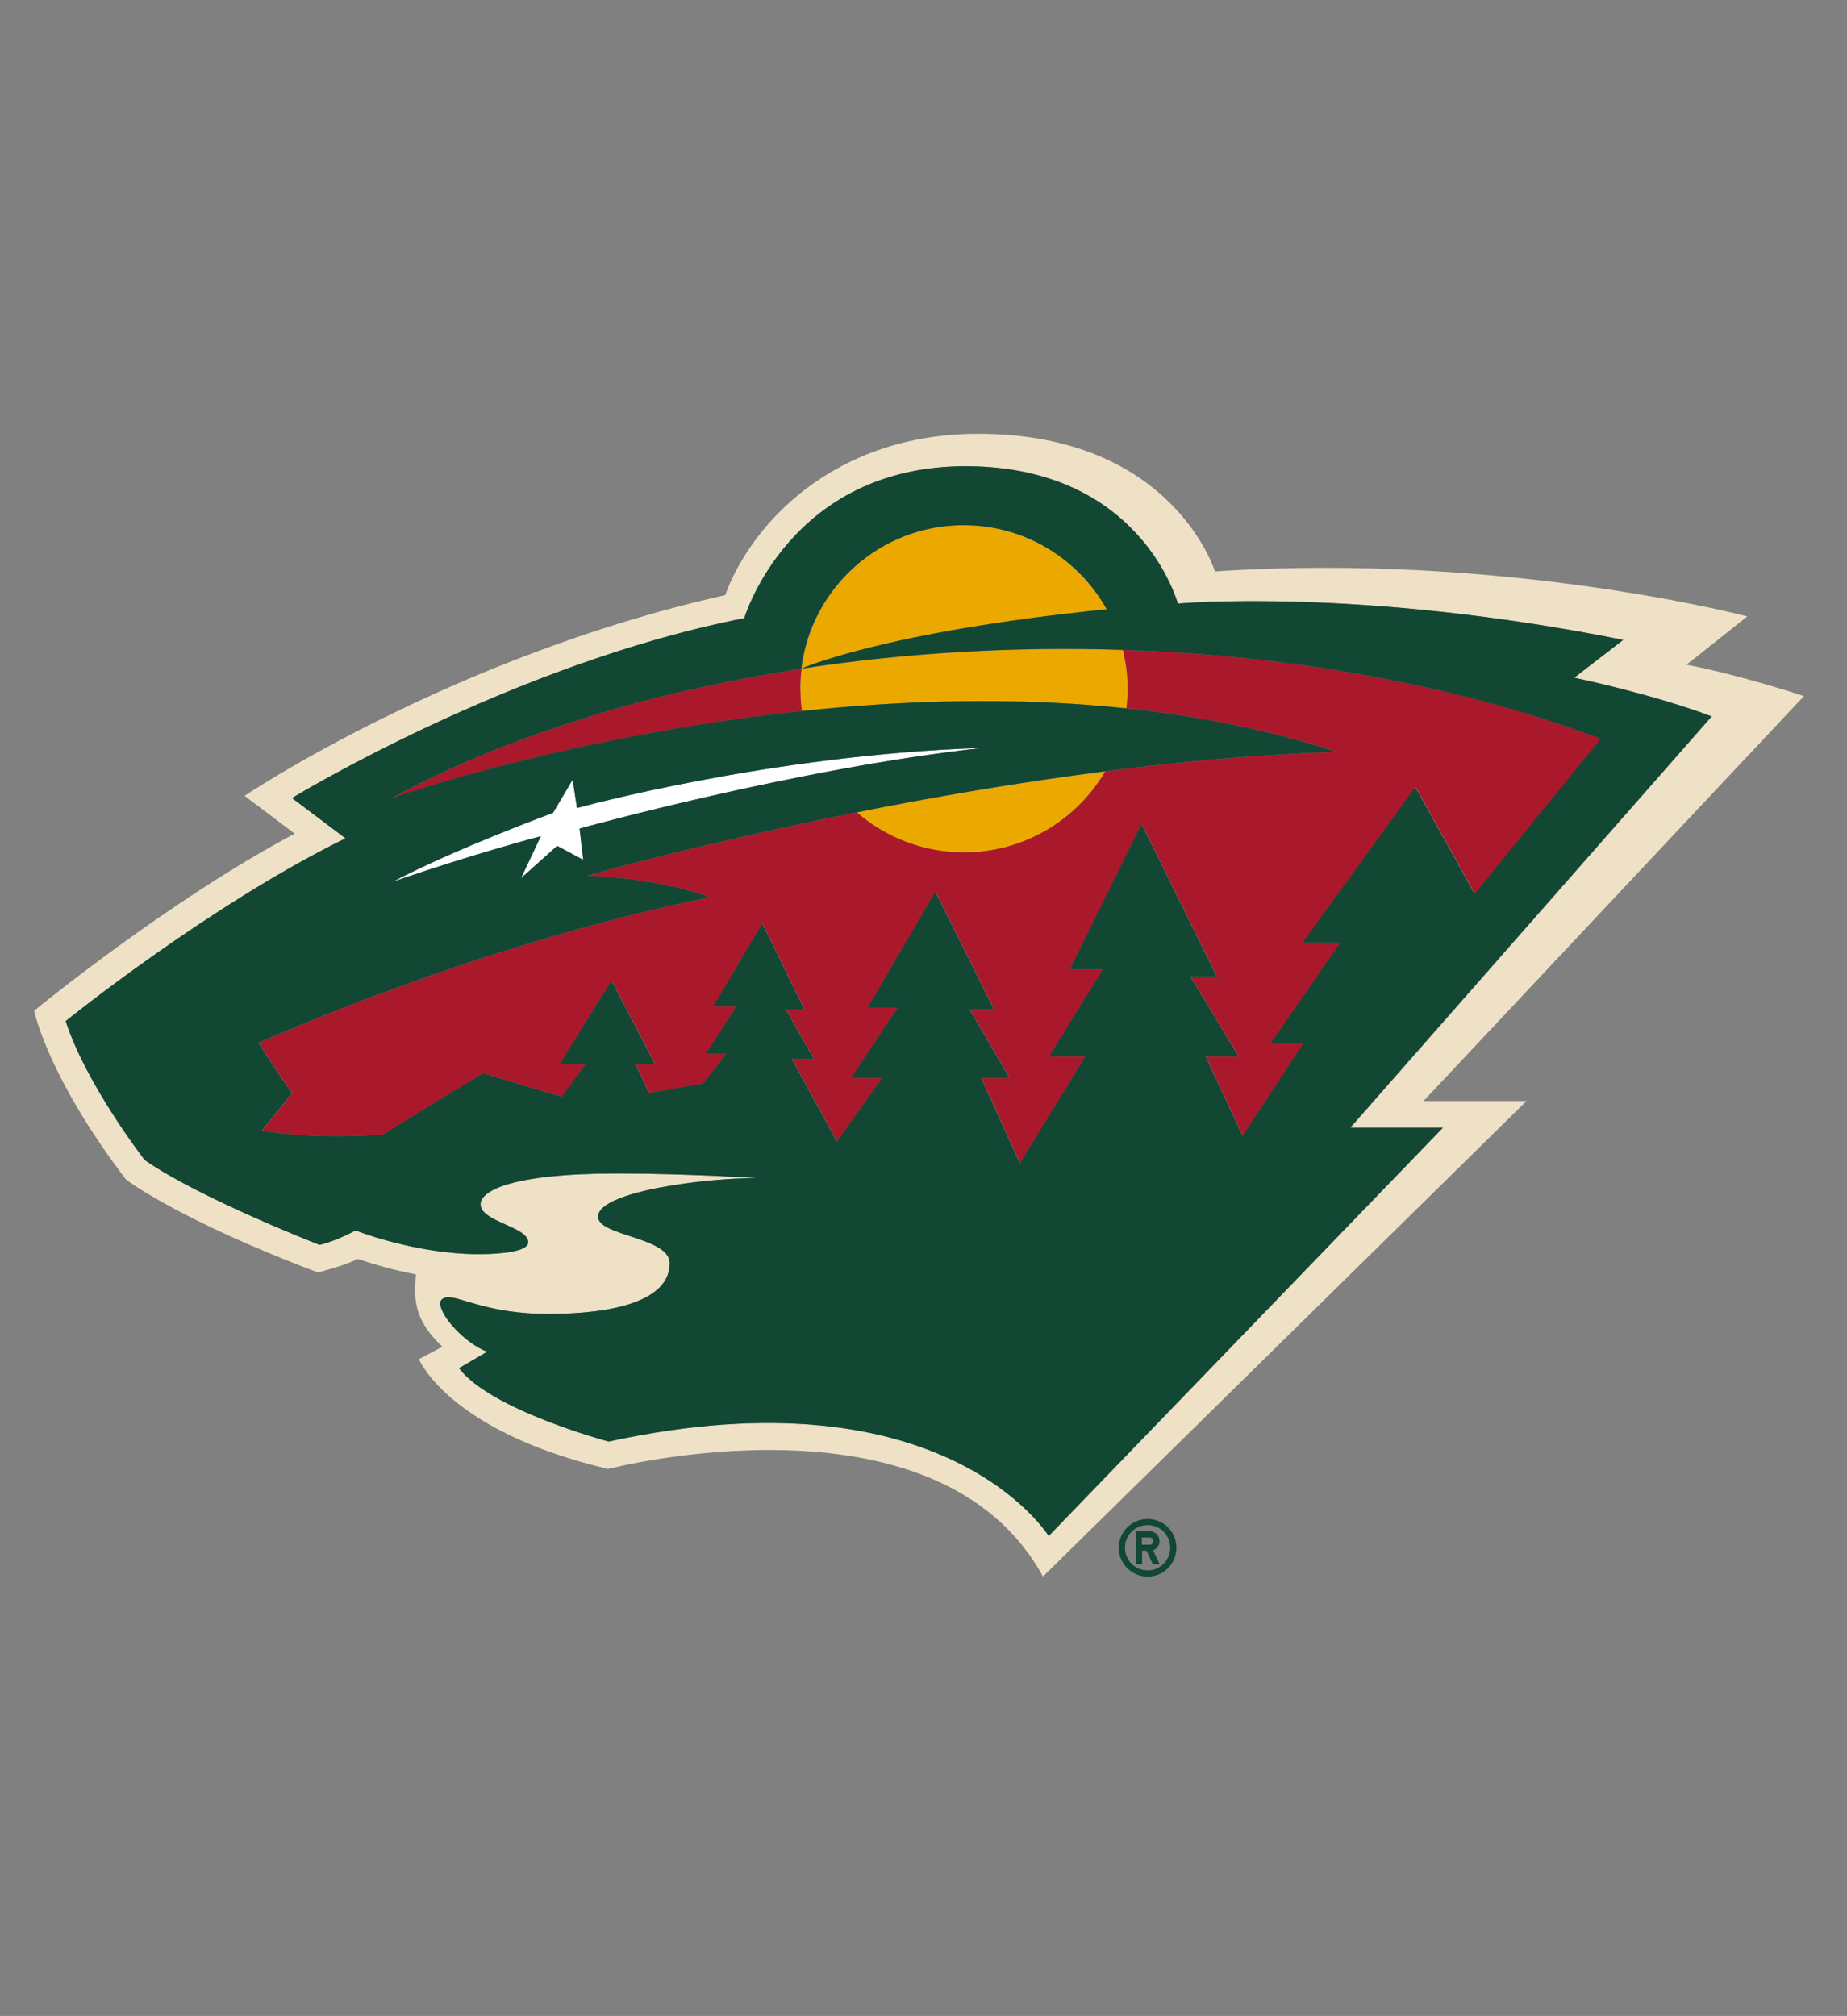
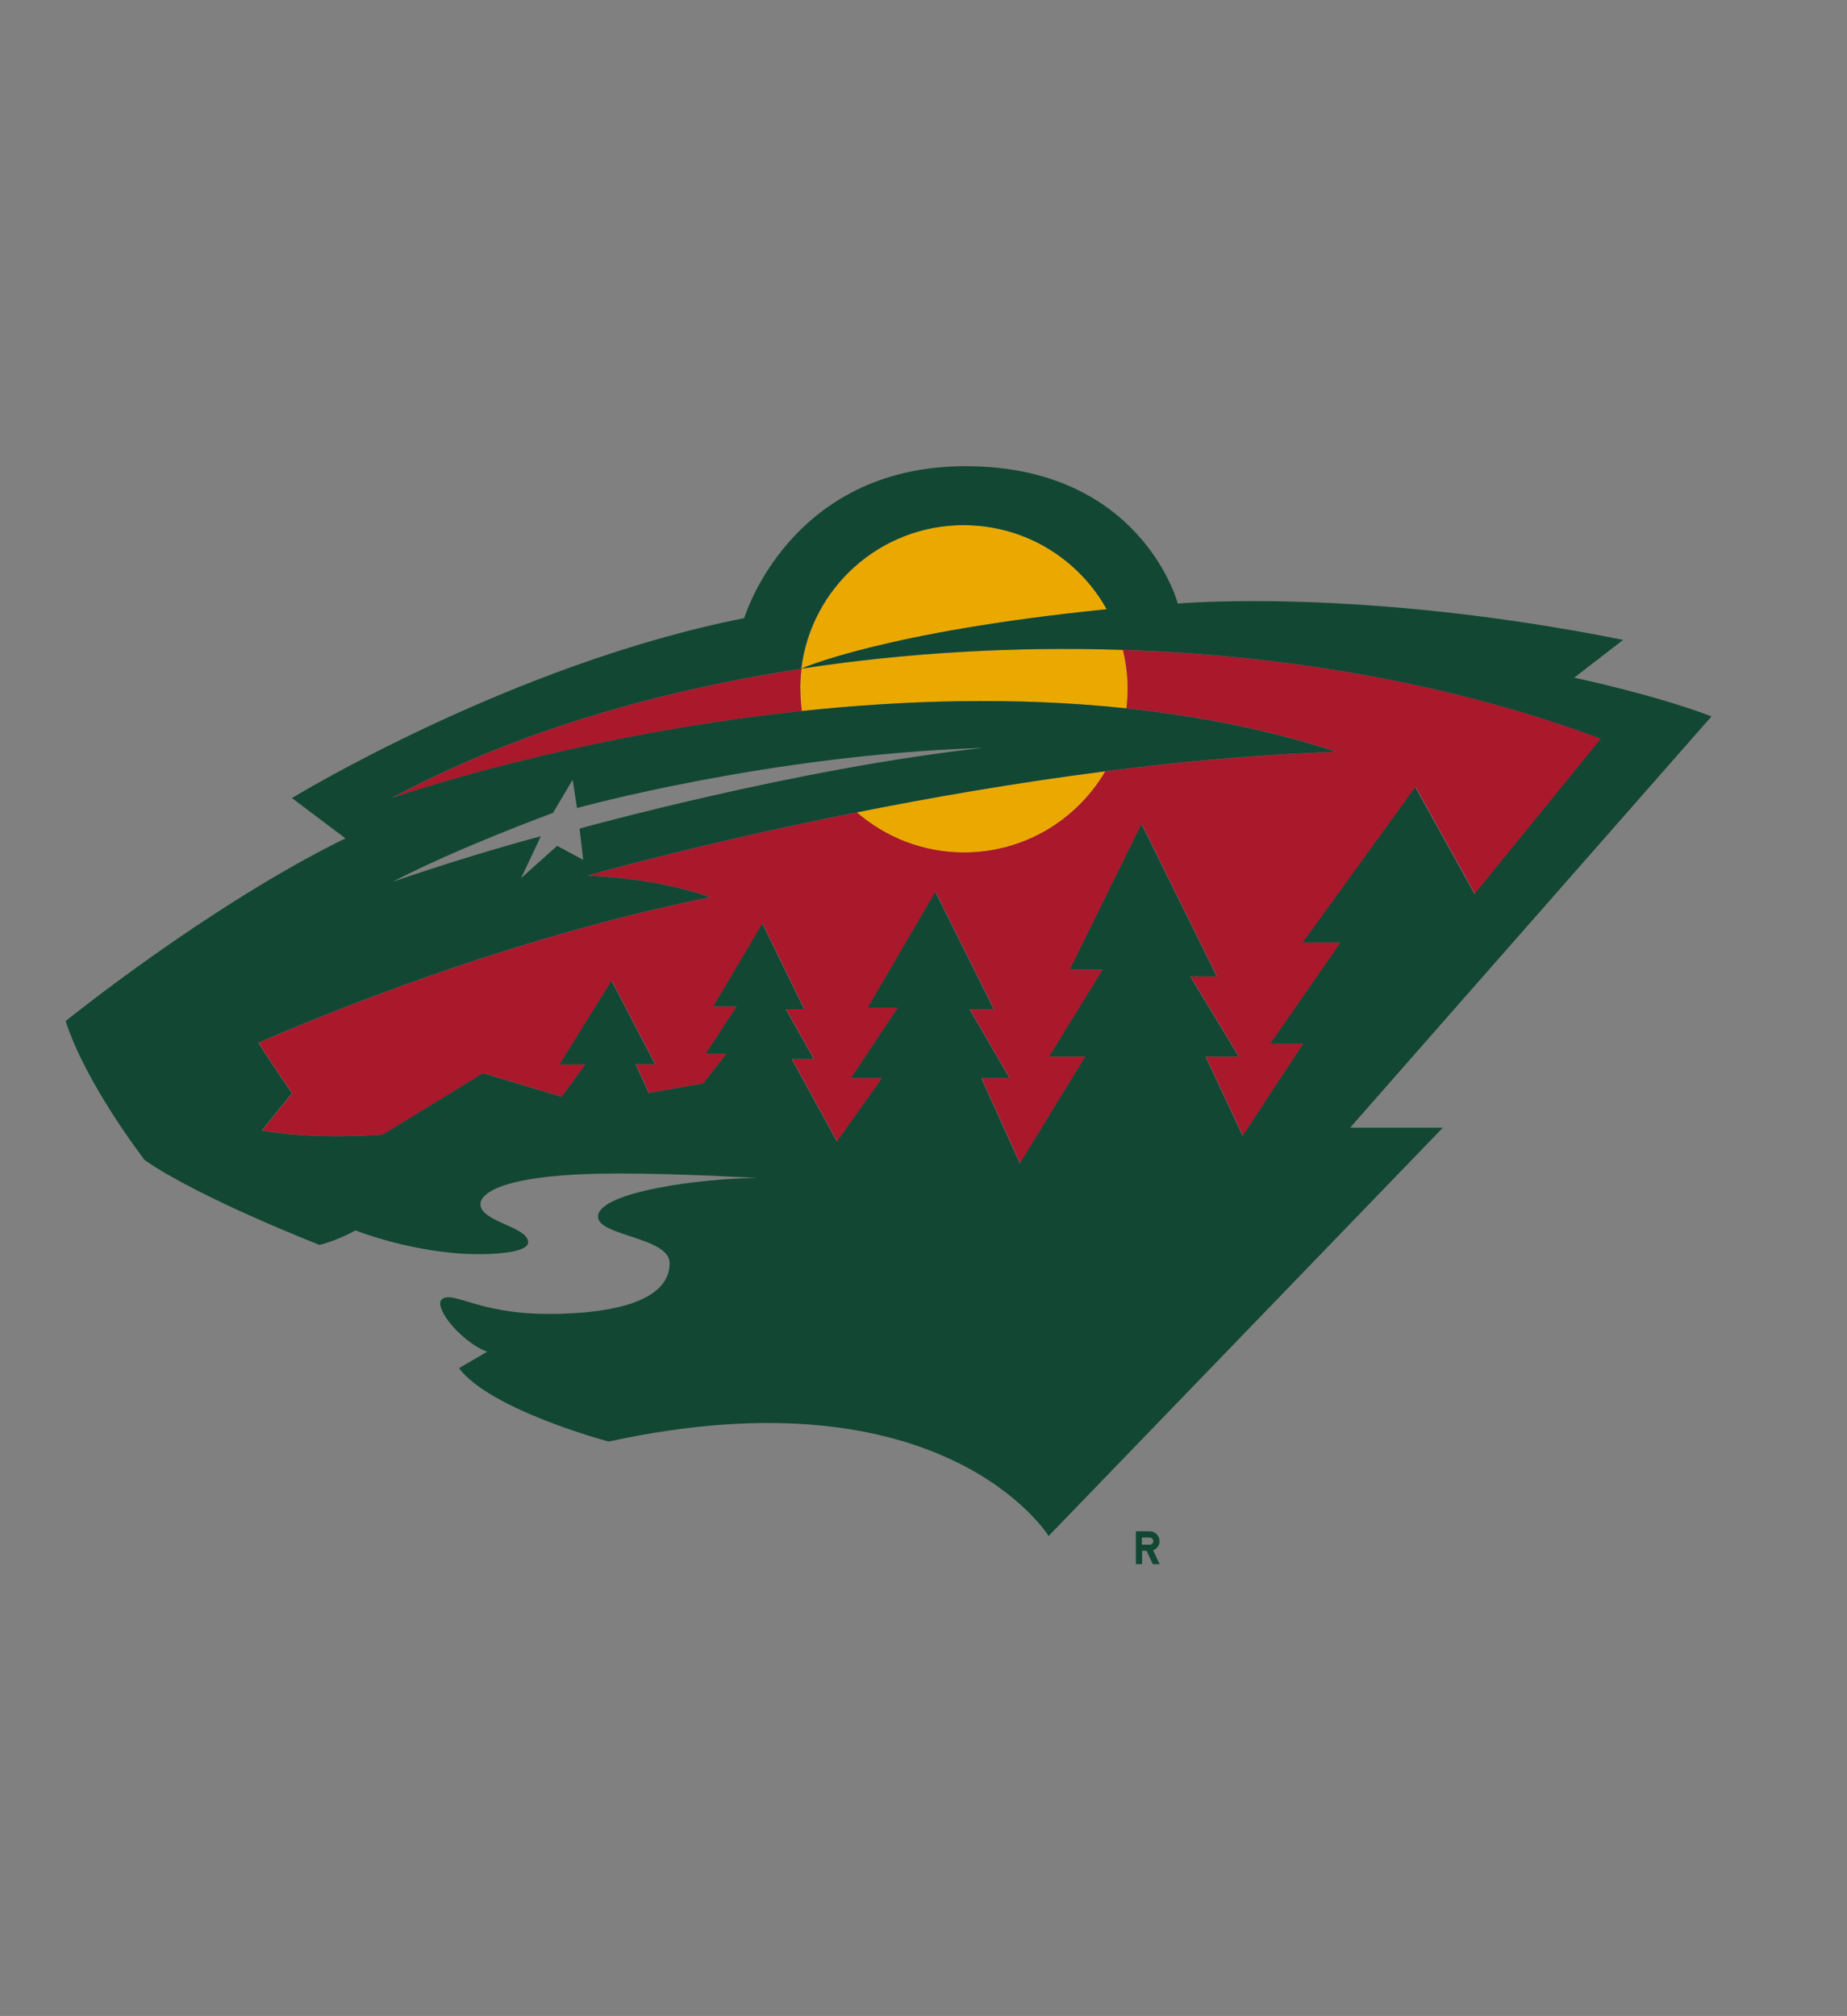
<svg xmlns="http://www.w3.org/2000/svg" viewBox="0 0 157.27 171.67" version="1.1" id="Layer_1">
  <rect x="0" y="0" width="157.27" height="171.67" fill="#808080" stroke="none" />
  <defs>
    <style>
      .st0 {
        fill: #aa182c;
      }

      .st1 {
        fill: #eee1c6;
      }

      .st2 {
        fill: #fff;
      }

      .st3 {
        fill: #124734;
      }

      .st4 {
        fill: #eba900;
      }
    </style>
  </defs>
-   <path d="M83.68,63.69c-18.19.59-34.55,5.12-34.55,5.12-.12-.81-.25-1.6-.37-2.41-.57.96-1.1,1.87-1.67,2.82,0,0-8.22,3.02-13.65,5.87,6.96-2.4,12.61-3.88,12.61-3.88-.57,1.22-1.12,2.38-1.69,3.58,1.05-.93,2.04-1.82,3.08-2.76.75.4,1.47.79,2.22,1.19-.11-.89-.2-1.76-.31-2.66,0,0,18.35-5.11,34.33-6.87Z" class="st2" />
  <g>
-     <path d="M153.61,59.28s-5.37-1.79-10.02-2.68c.06-.01,5.19-4.11,5.19-4.11,0,0-20.7-5.47-45.33-3.83,0,0-3.58-11.72-20.15-11.72-12.33,0-19.36,7.73-21.55,13.74-23.24,5.2-40.93,17.09-40.93,17.09l4.27,3.22c-10.94,5.82-22.18,15.08-22.18,15.08,0,0,1.1,5.55,7.82,14.38,0,0,4.5,3.44,16.34,7.91,0,0,2.26-.57,3.39-1.15,1.62.54,3.3,1,4.95,1.31-.07,1.49-.5,3.62,2.26,6.16l-2,1.06s2.47,6.13,16.1,9.35c5.2-1.26,28.87-5.73,37.04,9.16l41.17-40.49h-8.77l32.39-34.48ZM122.88,96.03l-33.57,34.77s-8.82-14.29-37.47-8.04c0,0-10.05-2.68-12.74-6.25l2.4-1.4c-1.78-.65-4-2.98-4-4.14,0-.28.26-.5.7-.5,1.13,0,3.5,1.42,8.49,1.42,5.57,0,10.35-1.1,10.35-4.32,0-2.22-6.1-2.31-6.1-3.96,0-2.13,8.98-3.29,13.56-3.29,0,0-6.29-.39-11.85-.39-9.28,0-11.72,1.53-11.72,2.62,0,1.5,4.06,1.9,4.06,3.24,0,.78-2.22,1.01-4.2,1.01-5.42,0-10.5-2.02-10.5-2.02,0,0-1.59.89-3.07,1.23,0,0-10.22-3.98-14.88-7.22,0,0-5.02-6.47-6.73-11.84,0,0,12.12-9.8,23.82-15.56l-4.55-3.43s18.67-11.41,38.51-15.32c0,0,4.34-12.94,18.84-12.94s18.08,11.7,18.08,11.7c0,0,15.41-1.42,37.92,3.09l-4.17,3.22s6.7,1.4,11.71,3.3l-30.77,35.02h7.9Z" class="st1" />
-     <path d="M97.72,129.35c-1.36,0-2.46,1.1-2.46,2.45s1.1,2.46,2.46,2.46,2.45-1.1,2.45-2.46-1.1-2.45-2.45-2.45ZM97.72,133.73c-1.07,0-1.93-.86-1.93-1.93s.86-1.93,1.93-1.93,1.92.86,1.92,1.93-.86,1.93-1.92,1.93Z" class="st3" />
    <path d="M98.73,131.23c0-.46-.37-.83-.83-.83h-1.18v2.8h.53v-1.14h.38l.53,1.14h.58l-.55-1.18c.32-.12.55-.43.55-.79ZM97.89,131.54h-.66v-.61h.66c.17,0,.31.14.31.31s-.14.31-.31.31Z" class="st3" />
  </g>
  <g>
    <path d="M95.62,55.35c-9.23-.3-18.5.25-27.37,1.6-.07.56-.11,1.13-.11,1.71,0,.64.05,1.27.13,1.89,8.63-.92,18.14-1.23,27.64-.23.06-.54.1-1.1.1-1.66,0-1.14-.14-2.25-.4-3.31Z" class="st4" />
    <path d="M82.08,72.6c5.13,0,9.61-2.78,12.03-6.91-7.56.97-14.81,2.23-21.16,3.5,2.45,2.12,5.64,3.41,9.13,3.41Z" class="st4" />
    <path d="M82.08,44.72c-7.12,0-12.99,5.34-13.83,12.23,0,0,6.99-3.15,26.01-5.06-2.38-4.27-6.94-7.16-12.18-7.16Z" class="st4" />
  </g>
  <g>
    <path d="M95.62,55.35c.26,1.06.4,2.17.4,3.31,0,.56-.04,1.12-.1,1.66,6.05.64,12.1,1.81,17.92,3.7-6.57.22-13.26.84-19.72,1.66-2.42,4.13-6.9,6.91-12.03,6.91-3.49,0-6.68-1.29-9.13-3.41-13.46,2.68-22.92,5.39-22.92,5.39,6.66.3,10.43,1.84,10.43,1.84-17.23,3.48-33.24,10.12-38.44,12.39,1.24,1.98,2.86,4.29,2.86,4.29l-2.57,3.18c4.6.84,10.3.35,10.3.35l8.54-5.23,6.7,2.01,2.02-2.76h-2.2l4.42-7.12,3.71,7.11h-1.66l1.13,2.45,4.63-.82,1.97-2.51h-1.76l2.63-4.05h-1.98l4.17-7.05,3.56,7.28h-1.57s2.39,4.25,2.39,4.25h-1.88l3.85,7.03,3.85-5.41h-2.64l3.98-5.99h-2.56l5.75-9.86,4.98,9.99h-2.07l3.4,5.86h-2.4l3.29,7.28,5.58-9.11h-3.08l4.56-7.41h-2.8l6.1-12.39,6.4,12.98h-2.25l4.12,6.82h-2.82l3.16,6.76,5.15-7.84h-2.77l5.98-8.62h-3.22l9.58-13.23,5.05,9.1,10.75-13.22c-12.38-4.63-26.5-7.11-40.72-7.57Z" class="st0" />
    <path d="M68.14,58.66c0-.58.04-1.15.11-1.71-12.96,1.98-25.04,5.69-34.84,11,0,0,15.13-5.29,34.87-7.4-.08-.62-.13-1.25-.13-1.89Z" class="st0" />
  </g>
  <path d="M145.75,61.01c-5.01-1.9-11.71-3.3-11.71-3.3l4.17-3.22c-22.5-4.51-37.92-3.09-37.92-3.09,0,0-3.08-11.7-18.08-11.7s-18.84,12.94-18.84,12.94c-19.84,3.91-38.51,15.32-38.51,15.32l4.55,3.43c-11.7,5.75-23.82,15.56-23.82,15.56,1.71,5.36,6.73,11.84,6.73,11.84,4.66,3.24,14.88,7.22,14.88,7.22,1.47-.34,3.07-1.23,3.07-1.23,0,0,5.08,2.02,10.5,2.02,1.98,0,4.2-.24,4.2-1.01,0-1.34-4.06-1.74-4.06-3.24,0-1.09,2.44-2.62,11.72-2.62,5.56,0,11.85.39,11.85.39-4.58,0-13.56,1.16-13.56,3.29,0,1.65,6.1,1.74,6.1,3.96,0,3.22-4.78,4.32-10.35,4.32-4.99,0-7.35-1.42-8.49-1.42-.44,0-.7.22-.7.5,0,1.16,2.22,3.49,4,4.14l-2.4,1.4c2.69,3.57,12.74,6.25,12.74,6.25,28.65-6.25,37.47,8.04,37.47,8.04l33.57-34.77h-7.9l30.77-35.02ZM110.96,88.89l-5.15,7.84-3.16-6.76h2.82l-4.12-6.82h2.25l-6.4-12.98-6.1,12.39h2.8l-4.56,7.41h3.08l-5.58,9.11-3.29-7.28h2.4l-3.4-5.86h2.07l-4.98-9.99-5.75,9.86h2.56l-3.98,5.99h2.64l-3.85,5.41-3.85-7.03h1.88l-2.39-4.25h1.57s-3.56-7.28-3.56-7.28l-4.17,7.05h1.98l-2.63,4.05h1.76l-1.97,2.51-4.63.82-1.13-2.45h1.66l-3.71-7.11-4.42,7.12h2.2l-2.02,2.76-6.7-2.01-8.54,5.23s-5.7.49-10.3-.35l2.57-3.18s-1.62-2.31-2.86-4.29c5.2-2.27,21.21-8.91,38.44-12.39,0,0-3.77-1.55-10.43-1.84,0,0,9.46-2.71,22.92-5.39,6.35-1.27,13.6-2.53,21.16-3.5,6.46-.83,13.15-1.44,19.72-1.66-5.82-1.89-11.87-3.06-17.92-3.7-9.51-1.01-19.01-.69-27.64.23-19.74,2.1-34.87,7.4-34.87,7.4,9.81-5.31,21.89-9.02,34.84-11,.84-6.89,6.71-12.23,13.83-12.23,5.24,0,9.8,2.89,12.18,7.16-19.02,1.92-26.01,5.06-26.01,5.06,8.86-1.36,18.14-1.9,27.37-1.6,14.22.46,28.34,2.94,40.72,7.57l-10.75,13.22-5.05-9.1-9.58,13.23h3.22l-5.98,8.62h2.77ZM49.66,73.22c-.76-.4-1.47-.79-2.22-1.19-1.04.94-2.04,1.83-3.08,2.76.57-1.2,1.12-2.35,1.69-3.58,0,0-5.65,1.48-12.61,3.88,5.43-2.85,13.65-5.87,13.65-5.87.56-.95,1.1-1.86,1.67-2.82.13.82.25,1.6.37,2.41,0,0,16.36-4.54,34.55-5.12-15.98,1.76-34.32,6.87-34.33,6.87.11.9.21,1.77.31,2.66Z" class="st3" />
</svg>